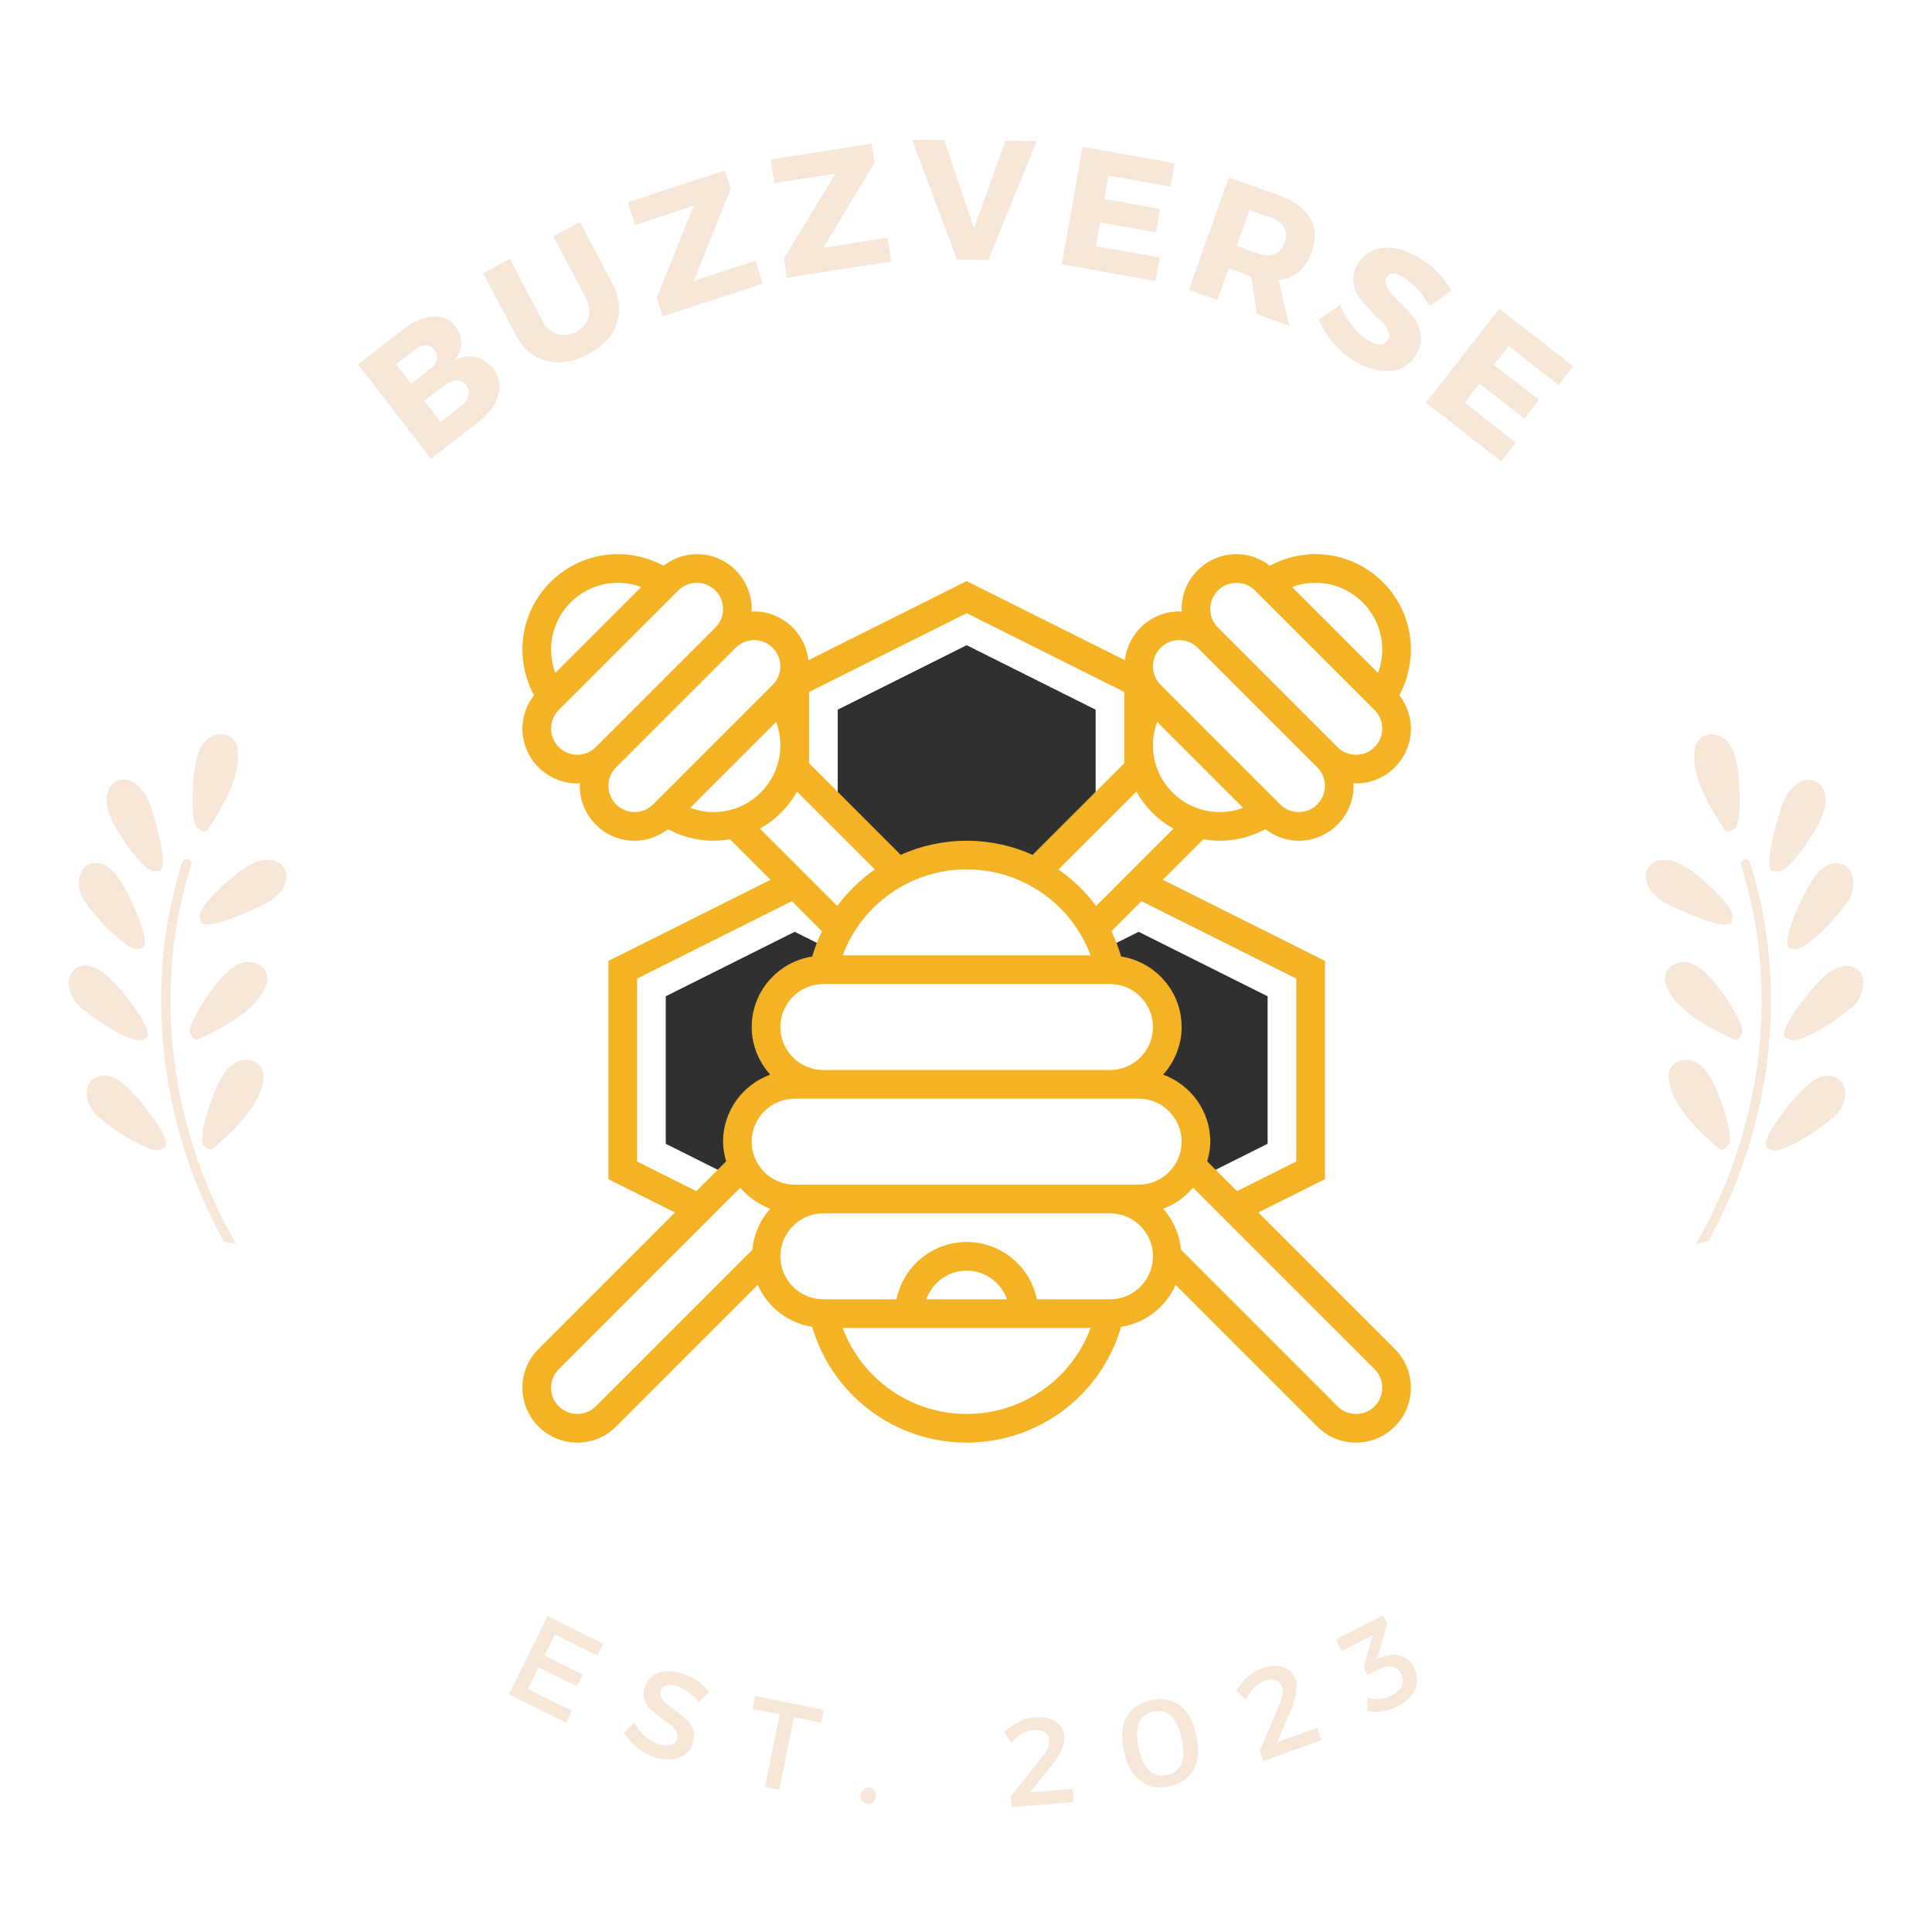
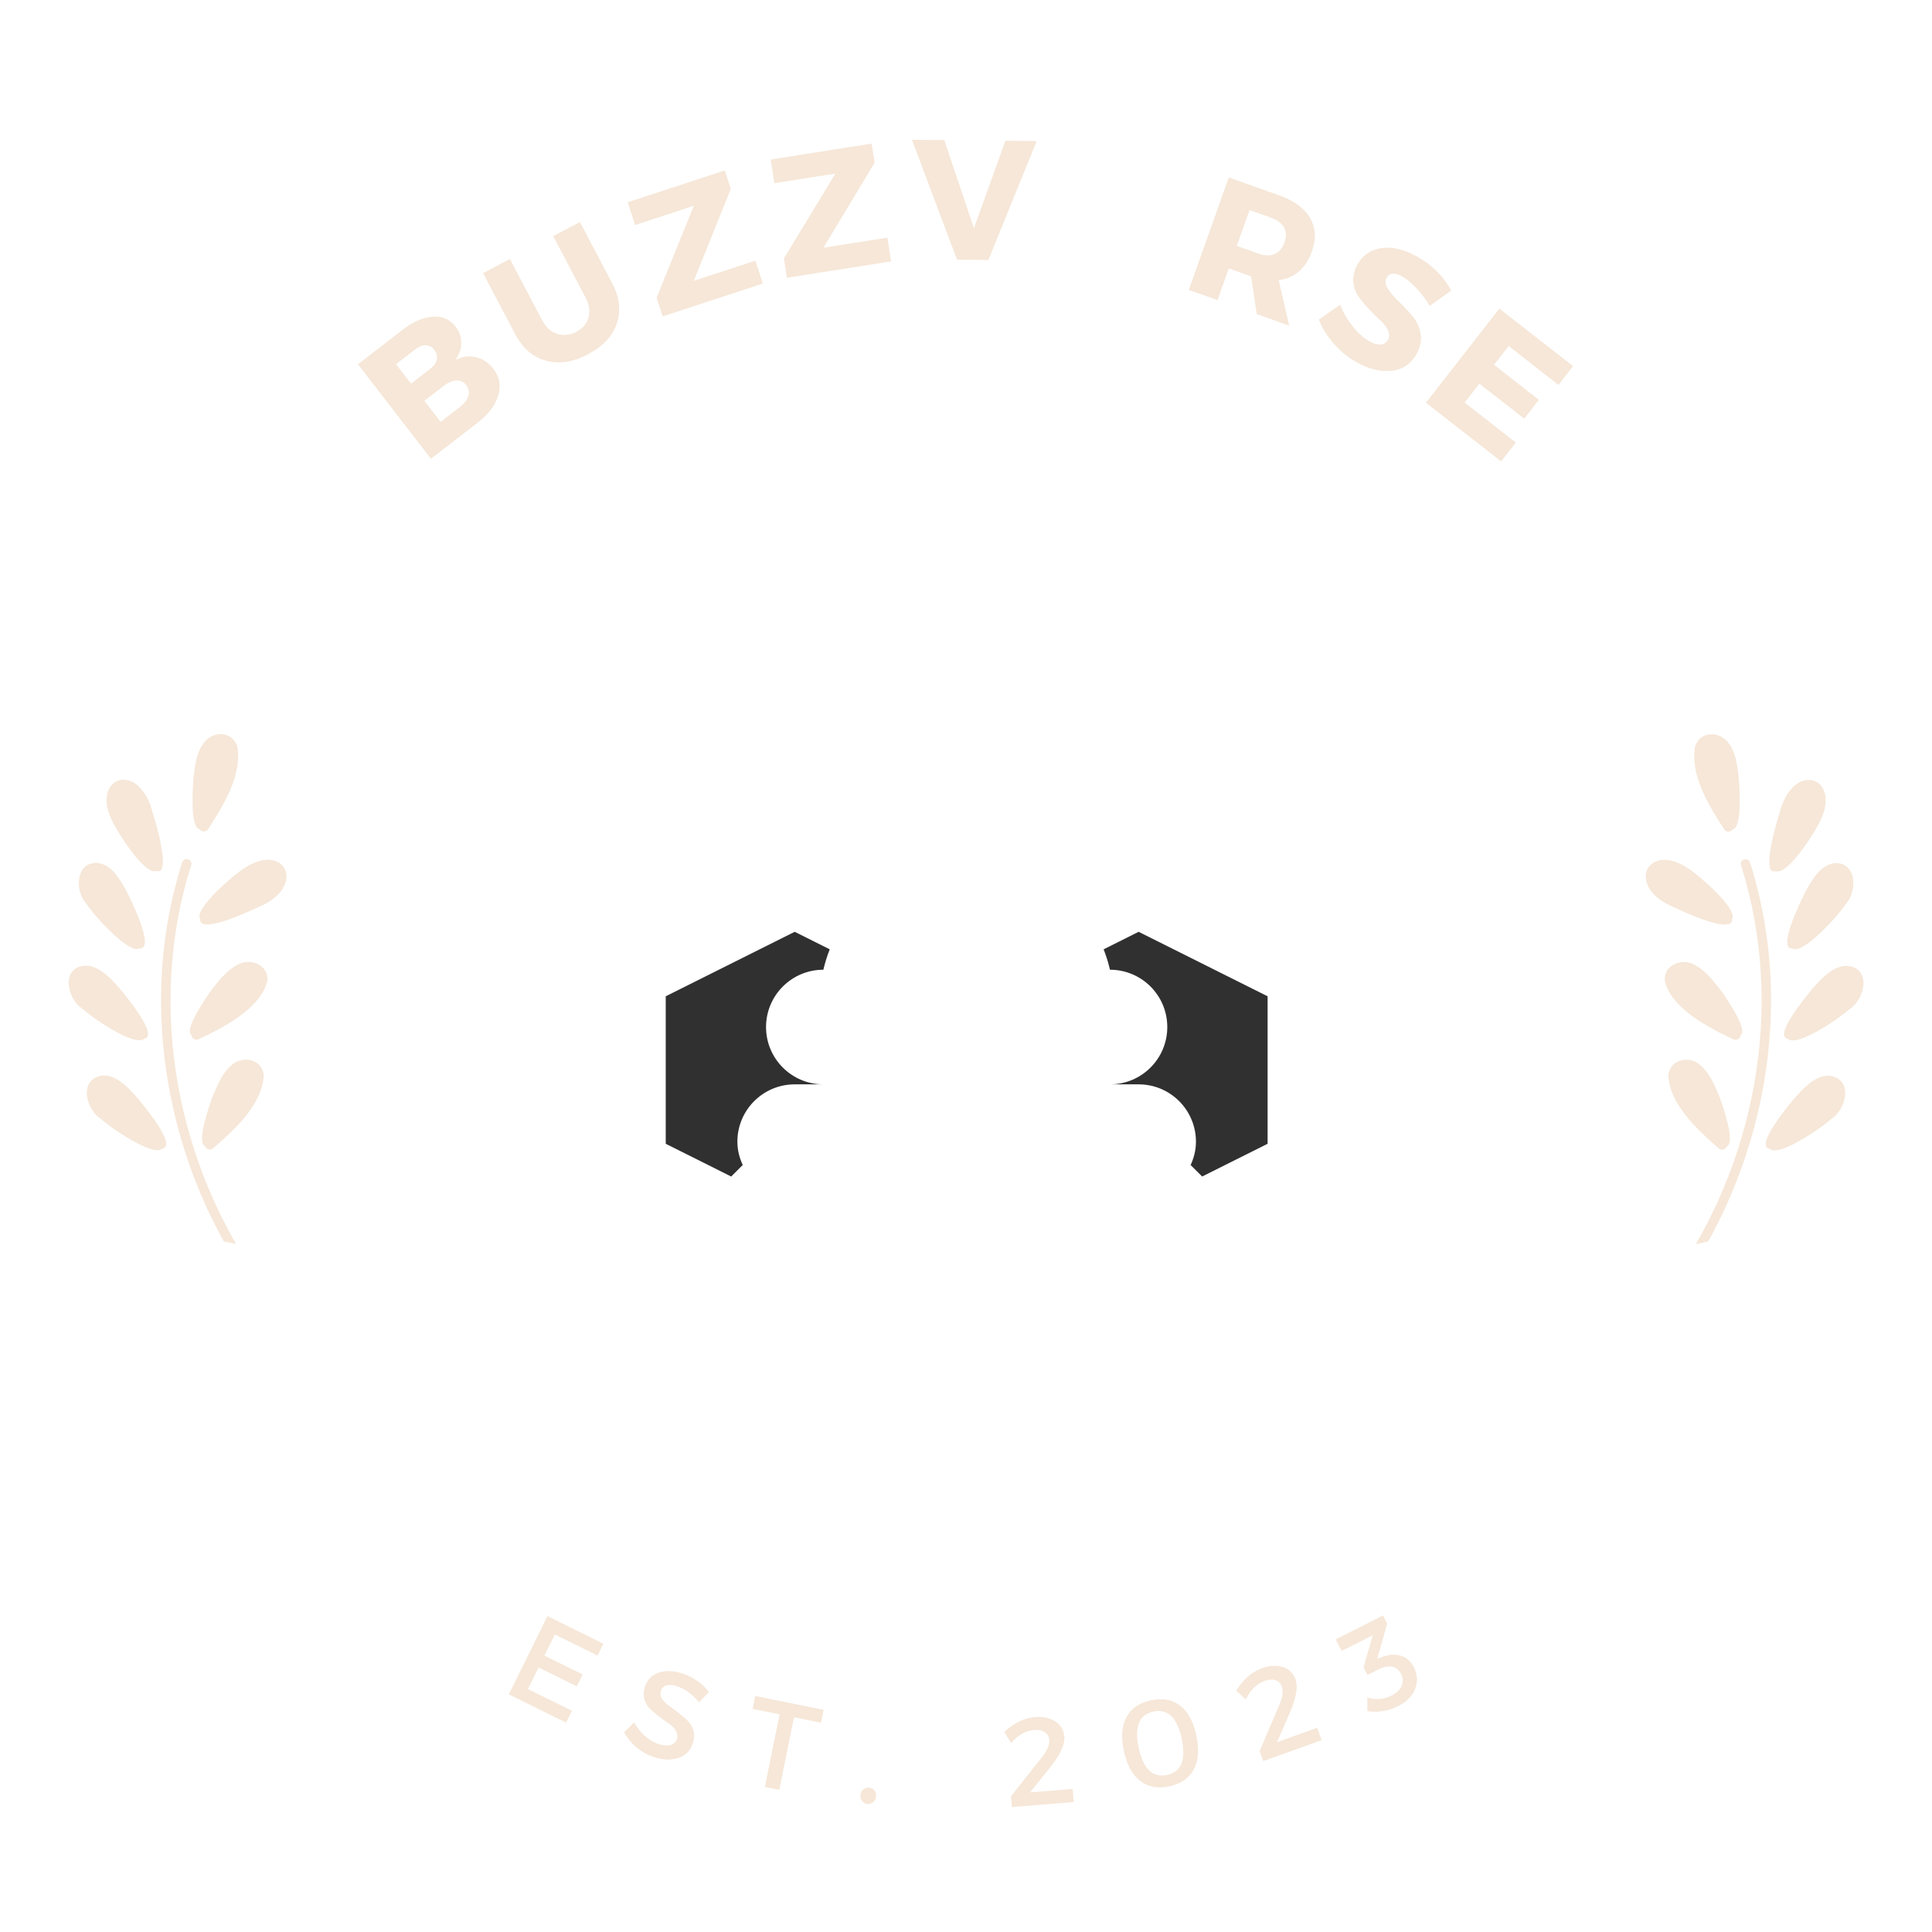
<svg xmlns="http://www.w3.org/2000/svg" width="500" zoomAndPan="magnify" viewBox="0 0 375 375" height="500" preserveAspectRatio="xMidYMid meet" version="1.0">
  <defs>
    <g />
    <clipPath id="44211b8f95">
-       <path d="M 101.402 107.559 L 273.902 107.559 L 273.902 280.059 L 101.402 280.059 Z M 101.402 107.559 " clip-rule="nonzero" />
-     </clipPath>
+       </clipPath>
    <clipPath id="62b001ea0f">
      <path d="M 306 142 L 362 142 L 362 248 L 306 248 Z M 306 142 " clip-rule="nonzero" />
    </clipPath>
    <clipPath id="bd5f093ef5">
      <path d="M 281.051 152.984 L 354.312 136.938 L 375.012 231.445 L 301.75 247.492 Z M 281.051 152.984 " clip-rule="nonzero" />
    </clipPath>
    <clipPath id="530a6175ea">
      <path d="M 281.051 152.984 L 354.312 136.938 L 379.828 253.426 L 306.562 269.473 Z M 281.051 152.984 " clip-rule="nonzero" />
    </clipPath>
    <clipPath id="98908aba97">
      <path d="M 13 142 L 69 142 L 69 248 L 13 248 Z M 13 142 " clip-rule="nonzero" />
    </clipPath>
    <clipPath id="2d61b09287">
      <path d="M 20.832 136.91 L 94.086 153.016 L 73.309 247.512 L 0.059 231.406 Z M 20.832 136.91 " clip-rule="nonzero" />
    </clipPath>
    <clipPath id="c2b42852b9">
      <path d="M 94.004 153 L 20.754 136.895 L -4.855 253.363 L 68.398 269.469 Z M 94.004 153 " clip-rule="nonzero" />
    </clipPath>
  </defs>
  <path fill="#303030" d="M 215.445 188.223 C 221.59 188.223 226.57 193.203 226.57 199.348 C 226.57 205.492 221.59 210.473 215.445 210.473 L 221.008 210.473 C 227.152 210.473 232.133 215.457 232.133 221.602 C 232.133 223.246 231.73 224.781 231.078 226.18 L 231.148 226.18 L 233.332 228.359 L 246.043 222.008 L 246.043 193.379 L 221.008 180.863 L 214.215 184.262 C 214.625 185.332 214.996 186.422 215.277 187.559 Z M 215.445 188.223 " fill-opacity="1" fill-rule="nonzero" />
  <path fill="#303030" d="M 144.109 226.18 L 144.188 226.18 C 143.535 224.781 143.125 223.25 143.125 221.602 C 143.125 215.457 148.109 210.473 154.254 210.473 L 159.816 210.473 C 153.672 210.473 148.688 205.492 148.688 199.348 C 148.688 193.203 153.672 188.223 159.816 188.223 L 159.98 187.559 C 160.266 186.422 160.637 185.332 161.047 184.262 L 154.254 180.863 L 129.219 193.379 L 129.219 222.008 L 141.926 228.363 Z M 144.109 226.18 " fill-opacity="1" fill-rule="nonzero" />
-   <path fill="#303030" d="M 212.664 137.75 L 187.629 125.23 L 162.598 137.75 L 162.598 157.625 L 174.27 169.297 L 174.297 169.297 C 178.305 167.168 182.852 165.969 187.629 165.969 C 192.391 165.969 196.918 167.176 200.914 169.297 L 200.992 169.297 L 212.664 157.625 Z M 212.664 137.75 " fill-opacity="1" fill-rule="nonzero" />
  <g clip-path="url(#44211b8f95)">
    <path fill="#f4b324" d="M 273.855 141.414 C 273.855 139.035 273.043 136.805 271.613 134.949 L 271.902 134.379 C 273.18 131.82 273.855 128.953 273.855 126.094 C 273.855 115.871 265.543 107.559 255.324 107.559 C 252.461 107.559 249.598 108.234 247.035 109.516 L 246.465 109.801 C 244.613 108.371 242.379 107.559 240.004 107.559 C 234.129 107.559 229.352 112.336 229.352 118.211 C 229.352 118.391 229.395 118.559 229.406 118.738 C 229.227 118.727 229.055 118.684 228.879 118.684 C 223.41 118.684 218.945 122.84 218.348 128.148 L 187.629 112.793 L 156.914 128.148 C 156.316 122.84 151.852 118.684 146.383 118.684 C 146.203 118.684 146.031 118.727 145.855 118.738 C 145.867 118.559 145.906 118.387 145.906 118.211 C 145.906 112.336 141.133 107.559 135.258 107.559 C 132.883 107.559 130.648 108.371 128.797 109.801 L 128.227 109.516 C 125.664 108.234 122.801 107.559 119.938 107.559 C 109.719 107.559 101.402 115.871 101.402 126.094 C 101.402 128.953 102.078 131.82 103.359 134.379 L 103.645 134.949 C 102.215 136.805 101.402 139.035 101.402 141.414 C 101.402 147.285 106.18 152.062 112.055 152.062 C 112.234 152.062 112.406 152.02 112.582 152.012 C 112.57 152.188 112.531 152.359 112.531 152.539 C 112.531 158.414 117.305 163.188 123.18 163.188 C 125.555 163.188 127.789 162.375 129.641 160.945 L 130.215 161.234 C 132.773 162.512 135.641 163.188 138.5 163.188 C 139.59 163.188 140.645 163.074 141.684 162.898 L 149.559 170.77 L 118.094 186.504 L 118.094 228.883 L 131.012 235.34 L 104.523 261.832 C 102.512 263.848 101.402 266.52 101.402 269.363 C 101.402 275.234 106.18 280.012 112.055 280.012 C 114.898 280.012 117.574 278.906 119.582 276.891 L 147.078 249.395 C 148.945 253.668 152.898 256.785 157.645 257.539 C 161.543 270.828 173.68 280.012 187.629 280.012 C 201.582 280.012 213.719 270.828 217.617 257.539 C 222.359 256.789 226.316 253.668 228.184 249.398 L 255.68 276.895 C 257.688 278.906 260.363 280.012 263.207 280.012 C 269.082 280.012 273.855 275.234 273.855 269.363 C 273.855 266.52 272.75 263.844 270.734 261.832 L 244.246 235.34 L 257.168 228.883 L 257.168 186.504 L 225.703 170.77 L 233.578 162.898 C 234.613 163.074 235.672 163.188 236.758 163.188 C 239.621 163.188 242.488 162.512 245.047 161.234 L 245.617 160.945 C 247.473 162.375 249.703 163.188 252.082 163.188 C 257.953 163.188 262.73 158.414 262.73 152.539 C 262.73 152.359 262.688 152.188 262.68 152.012 C 262.855 152.02 263.027 152.062 263.207 152.062 C 269.082 152.062 273.855 147.285 273.855 141.414 Z M 268.293 126.094 C 268.293 127.633 268.008 129.172 267.469 130.617 L 250.797 113.945 C 252.242 113.41 253.781 113.121 255.324 113.121 C 262.477 113.121 268.293 118.941 268.293 126.094 Z M 218.227 134.312 L 218.227 148.129 L 200.434 165.922 C 196.504 164.16 192.16 163.188 187.629 163.188 C 183.098 163.188 178.758 164.16 174.828 165.922 L 157.035 148.129 L 157.035 134.312 L 187.629 119.012 Z M 221.008 229.945 L 154.254 229.945 C 149.652 229.945 145.906 226.199 145.906 221.602 C 145.906 217 149.652 213.254 154.254 213.254 L 221.008 213.254 C 225.609 213.254 229.352 217 229.352 221.602 C 229.352 226.199 225.609 229.945 221.008 229.945 Z M 215.445 207.691 L 159.816 207.691 C 155.215 207.691 151.469 203.949 151.469 199.348 C 151.469 194.746 155.215 191.004 159.816 191.004 L 215.445 191.004 C 220.047 191.004 223.789 194.746 223.789 199.348 C 223.789 203.949 220.047 207.691 215.445 207.691 Z M 211.691 185.441 L 163.566 185.441 C 167.293 175.488 176.793 168.75 187.629 168.75 C 198.465 168.75 207.969 175.488 211.691 185.441 Z M 119.938 113.121 C 121.477 113.121 123.02 113.41 124.461 113.945 L 107.789 130.617 C 107.254 129.172 106.965 127.633 106.965 126.094 C 106.965 118.941 112.785 113.121 119.938 113.121 Z M 112.055 146.5 C 109.246 146.5 106.965 144.219 106.965 141.414 C 106.965 140.055 107.496 138.777 108.457 137.816 L 131.664 114.609 C 132.625 113.648 133.898 113.121 135.258 113.121 C 138.062 113.121 140.344 115.402 140.344 118.211 C 140.344 119.566 139.816 120.844 138.855 121.805 L 115.648 145.012 C 114.688 145.973 113.41 146.5 112.055 146.5 Z M 123.18 157.625 C 120.375 157.625 118.094 155.344 118.094 152.539 C 118.094 151.18 118.621 149.906 119.582 148.941 L 142.789 125.734 C 143.75 124.777 145.027 124.246 146.383 124.246 C 149.191 124.246 151.469 126.527 151.469 129.336 C 151.469 130.691 150.941 131.969 149.98 132.93 L 126.773 156.137 C 125.812 157.098 124.539 157.625 123.18 157.625 Z M 133.977 156.801 L 150.648 140.129 C 151.184 141.574 151.469 143.113 151.469 144.656 C 151.469 151.809 145.652 157.625 138.5 157.625 C 136.961 157.625 135.418 157.34 133.977 156.801 Z M 154.688 153.652 L 169.809 168.77 C 167.012 170.711 164.547 173.098 162.504 175.852 L 147.496 160.844 C 150.512 159.164 153.008 156.668 154.688 153.652 Z M 123.656 225.445 L 123.656 189.941 L 153.703 174.918 L 159.539 180.754 C 158.781 182.312 158.145 183.953 157.645 185.66 C 151.008 186.711 145.906 192.422 145.906 199.348 C 145.906 202.906 147.289 206.121 149.496 208.586 C 144.176 210.539 140.344 215.609 140.344 221.602 C 140.344 222.934 140.594 224.191 140.941 225.414 L 135.16 231.195 Z M 115.648 272.957 C 114.688 273.922 113.41 274.449 112.055 274.449 C 109.246 274.449 106.965 272.168 106.965 269.363 C 106.965 268.004 107.496 266.727 108.457 265.766 L 143.688 230.535 C 145.234 232.359 147.211 233.773 149.5 234.613 C 147.566 236.773 146.32 239.523 146.039 242.57 Z M 187.629 274.449 C 176.797 274.449 167.293 267.711 163.566 257.762 L 211.691 257.762 C 207.969 267.711 198.465 274.449 187.629 274.449 Z M 179.797 252.195 C 180.949 248.969 184.008 246.633 187.629 246.633 C 191.25 246.633 194.312 248.969 195.461 252.195 Z M 215.445 252.195 L 201.258 252.195 C 199.965 245.859 194.348 241.07 187.629 241.07 C 180.914 241.07 175.297 245.859 174.004 252.195 L 159.816 252.195 C 155.215 252.195 151.469 248.453 151.469 243.852 C 151.469 239.25 155.215 235.508 159.816 235.508 L 215.445 235.508 C 220.047 235.508 223.789 239.25 223.789 243.852 C 223.789 248.453 220.047 252.195 215.445 252.195 Z M 268.293 269.363 C 268.293 272.168 266.012 274.449 263.207 274.449 C 261.848 274.449 260.57 273.922 259.609 272.957 L 229.223 242.57 C 228.938 239.523 227.699 236.773 225.762 234.613 C 228.047 233.777 230.027 232.359 231.57 230.535 L 266.805 265.766 C 267.766 266.727 268.293 268.004 268.293 269.363 Z M 251.605 189.941 L 251.605 225.445 L 240.102 231.195 L 234.316 225.414 C 234.668 224.191 234.914 222.934 234.914 221.602 C 234.914 215.609 231.086 210.539 225.766 208.586 C 227.969 206.121 229.352 202.906 229.352 199.348 C 229.352 192.422 224.25 186.711 217.617 185.66 C 217.117 183.953 216.484 182.312 215.719 180.754 L 221.555 174.918 Z M 212.754 175.852 C 210.715 173.098 208.246 170.711 205.449 168.77 L 220.57 153.652 C 222.254 156.668 224.75 159.16 227.766 160.844 Z M 223.789 144.656 C 223.789 143.113 224.074 141.574 224.613 140.129 L 241.285 156.801 C 239.84 157.34 238.301 157.625 236.758 157.625 C 229.609 157.625 223.789 151.809 223.789 144.656 Z M 257.168 152.539 C 257.168 155.344 254.887 157.625 252.082 157.625 C 250.723 157.625 249.445 157.098 248.484 156.137 L 225.277 132.93 C 224.316 131.969 223.789 130.691 223.789 129.336 C 223.789 126.527 226.07 124.246 228.879 124.246 C 230.234 124.246 231.512 124.777 232.473 125.738 L 255.68 148.945 C 256.641 149.906 257.168 151.18 257.168 152.539 Z M 236.406 121.805 C 235.445 120.844 234.914 119.566 234.914 118.211 C 234.914 115.402 237.195 113.121 240.004 113.121 C 241.359 113.121 242.637 113.648 243.598 114.613 L 266.805 137.82 C 267.766 138.777 268.293 140.055 268.293 141.414 C 268.293 144.219 266.012 146.5 263.207 146.5 C 261.848 146.5 260.57 145.973 259.609 145.008 Z M 236.406 121.805 " fill-opacity="1" fill-rule="nonzero" />
  </g>
  <g clip-path="url(#62b001ea0f)">
    <g clip-path="url(#bd5f093ef5)">
      <g clip-path="url(#530a6175ea)">
        <path fill="#f6e7d8" d="M 333.668 222.949 C 334.262 223.418 335.012 223.023 335.211 222.504 C 336.891 221.656 334.395 214.824 333.883 213.195 C 332.809 210.707 331.781 207.855 329.434 206.297 C 327.207 204.945 324.117 205.91 323.824 208.695 C 323.969 214.309 329.664 219.477 333.668 222.949 Z M 336.5 201.758 C 337.203 202.047 337.828 201.473 337.883 200.914 C 339.273 199.758 335.188 194.008 334.332 192.645 C 332.617 190.473 330.859 187.984 328.199 186.953 C 325.852 186.156 322.883 187.574 323.137 190.336 C 324.309 195.762 331.828 199.555 336.5 201.758 Z M 325.102 176.184 C 326.527 176.867 336.438 181.512 336.195 178.406 C 337.422 176.395 329.316 169.492 327.441 168.414 C 319.645 163.352 315.285 172.25 325.102 176.184 Z M 334.703 161.027 C 335.156 161.633 335.973 161.453 336.301 160.996 C 338.195 160.641 337.621 152.957 337.52 151.207 C 337.242 148.691 336.895 145.277 334.836 143.516 C 332.863 141.82 329.891 142.289 329.02 144.859 C 327.977 150.453 331.75 156.492 334.703 161.027 Z M 344.695 169.086 C 347.035 169.992 352.684 160.973 353.531 158.844 C 357.176 150.648 347.918 147.629 345.363 157.953 C 344.891 159.316 341.684 170.152 344.695 169.086 Z M 355.422 167.664 C 352.984 168.395 351.523 171.109 350.391 173.184 C 349.68 174.562 344.82 184.363 347.926 184.109 C 349.973 185.383 357.09 177.398 358.234 175.5 C 360.805 172.738 360.203 166.633 355.422 167.664 Z M 358.156 187.473 C 355.492 187.691 353.352 190.152 351.695 192.016 C 350.734 193.219 344.047 201.152 347.059 201.66 C 348.844 203.301 357.262 197.492 358.914 195.922 C 362.184 193.898 363.297 187.48 358.156 187.473 Z M 354.848 208.789 C 352.16 208.812 349.922 211.375 348.281 213.203 C 347.297 214.395 340.477 222.473 343.508 222.992 C 345.184 224.68 353.785 218.785 355.367 217.254 C 358.539 215.242 359.789 209.16 354.848 208.789 Z M 343.727 191.613 C 344.125 206.23 341.031 220.898 334.977 234.195 C 328.891 247.562 319.719 259.48 308.09 268.484 C 307.16 269.203 306.227 267.629 307.148 266.918 C 313.504 261.996 319.145 256.121 323.875 249.625 C 332.297 238.055 337.957 224.555 340.477 210.477 C 343.004 196.344 342.277 181.633 337.922 167.926 C 337.566 166.801 339.32 166.293 339.676 167.41 C 342.16 175.234 343.5 183.41 343.727 191.613 " fill-opacity="1" fill-rule="nonzero" />
      </g>
    </g>
  </g>
  <g fill="#f6e7d8" fill-opacity="1">
    <g transform="translate(81.819, 90.465)">
      <g>
        <path d="M -12.344 -19.75 L -3.672 -26.453 C -1.609 -28.047 0.348 -28.895 2.203 -29 C 4.055 -29.113 5.523 -28.473 6.609 -27.078 C 7.348 -26.117 7.719 -25.062 7.719 -23.906 C 7.719 -22.75 7.336 -21.648 6.578 -20.609 C 7.91 -21.273 9.238 -21.453 10.562 -21.141 C 11.883 -20.828 13.008 -20.078 13.938 -18.891 C 15.133 -17.336 15.453 -15.613 14.891 -13.719 C 14.336 -11.82 12.977 -10.035 10.812 -8.359 L 1.828 -1.422 Z M -4.953 -19.766 L -2.031 -16 L 1.75 -18.922 C 2.426 -19.441 2.832 -20.031 2.969 -20.688 C 3.102 -21.344 2.941 -21.969 2.484 -22.562 C 2.035 -23.133 1.484 -23.426 0.828 -23.438 C 0.172 -23.457 -0.492 -23.207 -1.172 -22.688 Z M 0.547 -12.656 L 3.703 -8.578 L 7.484 -11.5 C 8.348 -12.164 8.883 -12.875 9.094 -13.625 C 9.312 -14.383 9.172 -15.086 8.672 -15.734 C 8.203 -16.348 7.578 -16.641 6.797 -16.609 C 6.016 -16.586 5.191 -16.242 4.328 -15.578 Z M 0.547 -12.656 " />
      </g>
    </g>
  </g>
  <g fill="#f6e7d8" fill-opacity="1">
    <g transform="translate(102.874, 74.412)">
      <g>
        <path d="M 9.688 -31.312 L 15.953 -19.422 C 17.391 -16.703 17.688 -14.102 16.844 -11.625 C 16.008 -9.156 14.156 -7.164 11.281 -5.656 C 8.395 -4.125 5.676 -3.703 3.125 -4.391 C 0.582 -5.078 -1.406 -6.781 -2.844 -9.5 L -9.109 -21.391 L -3.906 -24.141 L 2.359 -12.25 C 3.078 -10.883 4.047 -10.004 5.266 -9.609 C 6.492 -9.223 7.742 -9.359 9.016 -10.016 C 10.266 -10.68 11.051 -11.613 11.375 -12.812 C 11.695 -14.008 11.492 -15.301 10.766 -16.688 L 4.5 -28.578 Z M 9.688 -31.312 " />
      </g>
    </g>
  </g>
  <g fill="#f6e7d8" fill-opacity="1">
    <g transform="translate(127.742, 61.694)">
      <g>
        <path d="M 14.109 -25.031 L 6.922 -7.188 L 18.875 -11.094 L 20.328 -6.656 L 0.875 -0.281 L -0.297 -3.875 L 6.922 -21.75 L -4.469 -18.016 L -5.906 -22.438 L 12.938 -28.609 Z M 14.109 -25.031 " />
      </g>
    </g>
  </g>
  <g fill="#f6e7d8" fill-opacity="1">
    <g transform="translate(151.841, 54.051)">
      <g>
        <path d="M 17.922 -22.453 L 7.984 -5.969 L 20.406 -7.922 L 21.125 -3.312 L 0.906 -0.141 L 0.312 -3.875 L 10.312 -20.359 L -1.531 -18.5 L -2.25 -23.094 L 17.344 -26.172 Z M 17.922 -22.453 " />
      </g>
    </g>
  </g>
  <g fill="#f6e7d8" fill-opacity="1">
    <g transform="translate(176.79, 50.304)">
      <g>
        <path d="M 15.062 0.156 L 8.969 0.094 L 0.219 -23.172 L 6.5 -23.109 L 12.25 -6 L 18.359 -22.984 L 24.422 -22.922 Z M 15.062 0.156 " />
      </g>
    </g>
  </g>
  <g fill="#f6e7d8" fill-opacity="1">
    <g transform="translate(203.79, 50.901)">
      <g>
-         <path d="M 23.406 -14.672 L 11.344 -16.828 L 10.547 -12.281 L 21.422 -10.344 L 20.594 -5.781 L 9.719 -7.719 L 8.906 -3.125 L 21.312 -0.906 L 20.5 3.656 L 2.281 0.406 L 6.344 -22.406 L 24.219 -19.219 Z M 23.406 -14.672 " />
-       </g>
+         </g>
    </g>
  </g>
  <g fill="#f6e7d8" fill-opacity="1">
    <g transform="translate(228.57, 55.492)">
      <g>
        <path d="M 15.359 5.469 L 14.281 -1.828 L 14.141 -1.891 L 9.938 -3.391 L 7.75 2.75 L 2.172 0.781 L 9.938 -21.047 L 19.719 -17.578 C 22.602 -16.547 24.598 -15.086 25.703 -13.203 C 26.816 -11.328 26.941 -9.172 26.078 -6.734 C 24.879 -3.367 22.727 -1.5 19.625 -1.125 L 21.656 7.703 Z M 11.484 -7.766 L 15.688 -6.266 C 16.883 -5.836 17.926 -5.805 18.812 -6.172 C 19.695 -6.535 20.344 -7.289 20.75 -8.438 C 21.145 -9.551 21.113 -10.52 20.656 -11.344 C 20.195 -12.164 19.367 -12.789 18.172 -13.219 L 13.969 -14.719 Z M 11.484 -7.766 " />
      </g>
    </g>
  </g>
  <g fill="#f6e7d8" fill-opacity="1">
    <g transform="translate(253.773, 64.828)">
      <g>
        <path d="M 21.156 -15.094 C 24.188 -13.414 26.438 -11.191 27.906 -8.422 L 23.734 -5.453 C 23.023 -6.66 22.172 -7.797 21.172 -8.859 C 20.172 -9.93 19.254 -10.695 18.422 -11.156 C 16.93 -11.977 15.914 -11.898 15.375 -10.922 C 15.02 -10.273 15.102 -9.555 15.625 -8.766 C 16.145 -7.973 16.852 -7.145 17.75 -6.281 C 18.645 -5.426 19.508 -4.508 20.344 -3.531 C 21.176 -2.551 21.711 -1.414 21.953 -0.125 C 22.203 1.164 21.953 2.488 21.203 3.844 C 20.129 5.789 18.531 6.891 16.406 7.141 C 14.281 7.391 12.035 6.863 9.672 5.562 C 7.992 4.633 6.492 3.426 5.172 1.938 C 3.848 0.457 2.859 -1.125 2.203 -2.812 L 6.375 -5.672 C 6.914 -4.203 7.723 -2.801 8.797 -1.469 C 9.867 -0.133 10.945 0.828 12.031 1.422 C 12.852 1.879 13.578 2.086 14.203 2.047 C 14.836 2.004 15.316 1.691 15.641 1.109 C 15.953 0.547 15.945 -0.066 15.625 -0.734 C 15.312 -1.398 14.805 -2.039 14.109 -2.656 C 13.422 -3.281 12.695 -4.004 11.938 -4.828 C 11.176 -5.648 10.504 -6.461 9.922 -7.266 C 9.336 -8.066 9 -9.016 8.906 -10.109 C 8.812 -11.211 9.07 -12.328 9.688 -13.453 C 10.719 -15.305 12.273 -16.379 14.359 -16.672 C 16.453 -16.961 18.719 -16.438 21.156 -15.094 Z M 21.156 -15.094 " />
      </g>
    </g>
  </g>
  <g fill="#f6e7d8" fill-opacity="1">
    <g transform="translate(274.944, 76.746)">
      <g>
        <path d="M 27.547 -2.031 L 17.891 -9.578 L 15.047 -5.938 L 23.75 0.859 L 20.906 4.516 L 12.203 -2.281 L 9.344 1.391 L 19.281 9.156 L 16.422 12.812 L 1.828 1.422 L 16.078 -16.844 L 30.391 -5.672 Z M 27.547 -2.031 " />
      </g>
    </g>
  </g>
  <g fill="#f6e7d8" fill-opacity="1">
    <g transform="translate(96.781, 327.892)">
      <g>
        <path d="M 19.203 -6.547 L 10.922 -10.641 L 8.891 -6.531 L 16.312 -2.875 L 15.172 -0.578 L 7.75 -4.234 L 5.688 -0.047 L 14.234 4.172 L 13.094 6.469 L 1.984 0.984 L 9.484 -14.203 L 20.328 -8.844 Z M 19.203 -6.547 " />
      </g>
    </g>
  </g>
  <g fill="#f6e7d8" fill-opacity="1">
    <g transform="translate(119.71, 338.5)">
      <g>
        <path d="M 12.844 -13.641 C 14.914 -12.93 16.602 -11.75 17.906 -10.094 L 15.984 -8.094 C 14.672 -9.645 13.27 -10.672 11.781 -11.172 C 10.969 -11.453 10.281 -11.523 9.719 -11.391 C 9.156 -11.254 8.781 -10.914 8.594 -10.375 C 8.414 -9.844 8.477 -9.316 8.781 -8.797 C 9.082 -8.273 9.523 -7.816 10.109 -7.422 C 10.691 -7.035 11.305 -6.582 11.953 -6.062 C 12.609 -5.551 13.207 -5.035 13.75 -4.516 C 14.301 -3.992 14.68 -3.348 14.891 -2.578 C 15.098 -1.805 15.051 -0.973 14.75 -0.078 C 14.27 1.336 13.32 2.273 11.906 2.734 C 10.5 3.191 8.898 3.117 7.109 2.516 C 5.891 2.098 4.785 1.469 3.797 0.625 C 2.805 -0.219 2.016 -1.176 1.422 -2.25 L 3.391 -4.203 C 3.941 -3.172 4.633 -2.285 5.469 -1.547 C 6.301 -0.816 7.148 -0.305 8.016 -0.016 C 8.961 0.305 9.754 0.383 10.391 0.219 C 11.035 0.051 11.461 -0.332 11.672 -0.938 C 11.859 -1.488 11.801 -2.023 11.5 -2.547 C 11.207 -3.066 10.77 -3.52 10.188 -3.906 C 9.602 -4.289 8.977 -4.738 8.312 -5.25 C 7.645 -5.758 7.039 -6.266 6.5 -6.766 C 5.957 -7.273 5.578 -7.914 5.359 -8.688 C 5.148 -9.457 5.191 -10.281 5.484 -11.156 C 5.953 -12.52 6.852 -13.422 8.188 -13.859 C 9.531 -14.305 11.082 -14.234 12.844 -13.641 Z M 12.844 -13.641 " />
      </g>
    </g>
  </g>
  <g fill="#f6e7d8" fill-opacity="1">
    <g transform="translate(143.006, 345.739)">
      <g>
        <path d="M 16.359 -11.359 L 11.109 -12.422 L 8.25 1.672 L 5.453 1.109 L 8.312 -12.984 L 3.078 -14.047 L 3.578 -16.547 L 16.859 -13.859 Z M 16.359 -11.359 " />
      </g>
    </g>
  </g>
  <g fill="#f6e7d8" fill-opacity="1">
    <g transform="translate(165.774, 349.67)">
      <g>
        <path d="M 1.781 -2.344 C 2.102 -2.613 2.484 -2.727 2.922 -2.688 C 3.359 -2.645 3.703 -2.457 3.953 -2.125 C 4.211 -1.801 4.32 -1.422 4.281 -0.984 C 4.238 -0.516 4.055 -0.145 3.734 0.125 C 3.422 0.406 3.047 0.523 2.609 0.484 C 2.172 0.441 1.82 0.254 1.562 -0.078 C 1.312 -0.422 1.207 -0.828 1.25 -1.297 C 1.289 -1.734 1.469 -2.082 1.781 -2.344 Z M 1.781 -2.344 " />
      </g>
    </g>
  </g>
  <g fill="#f6e7d8" fill-opacity="1">
    <g transform="translate(179.92, 350.763)">
      <g />
    </g>
  </g>
  <g fill="#f6e7d8" fill-opacity="1">
    <g transform="translate(195.305, 350.841)">
      <g>
        <path d="M 5.578 -17.547 C 7.18 -17.672 8.504 -17.391 9.547 -16.703 C 10.598 -16.023 11.176 -15.039 11.281 -13.75 C 11.406 -12.27 10.531 -10.336 8.656 -7.953 L 4.641 -2.938 L 12.891 -3.609 L 13.094 -1.062 L 1.094 -0.094 L 0.922 -2.172 L 6.594 -9.344 C 7.852 -10.852 8.441 -12.102 8.359 -13.094 C 8.305 -13.77 8.016 -14.281 7.484 -14.625 C 6.953 -14.977 6.25 -15.117 5.375 -15.047 C 3.832 -14.922 2.352 -14.086 0.938 -12.547 L -0.375 -14.656 C 1.457 -16.406 3.441 -17.367 5.578 -17.547 Z M 5.578 -17.547 " />
      </g>
    </g>
  </g>
  <g fill="#f6e7d8" fill-opacity="1">
    <g transform="translate(218.804, 348.401)">
      <g>
        <path d="M 4.594 -18.375 C 6.844 -18.863 8.727 -18.52 10.25 -17.344 C 11.781 -16.164 12.832 -14.238 13.406 -11.562 C 13.988 -8.883 13.828 -6.691 12.922 -4.984 C 12.023 -3.273 10.453 -2.176 8.203 -1.688 C 5.93 -1.195 4.031 -1.547 2.5 -2.734 C 0.969 -3.922 -0.082 -5.852 -0.656 -8.531 C -1.238 -11.207 -1.078 -13.395 -0.172 -15.094 C 0.734 -16.789 2.32 -17.883 4.594 -18.375 Z M 5.078 -16.188 C 2.285 -15.582 1.332 -13.227 2.219 -9.125 C 3.102 -5.031 4.941 -3.285 7.734 -3.891 C 10.504 -4.492 11.445 -6.844 10.562 -10.938 C 9.676 -15.039 7.848 -16.789 5.078 -16.188 Z M 5.078 -16.188 " />
      </g>
    </g>
  </g>
  <g fill="#f6e7d8" fill-opacity="1">
    <g transform="translate(244.166, 342.2)">
      <g>
        <path d="M 0.797 -18.406 C 2.316 -18.945 3.672 -19.02 4.859 -18.625 C 6.047 -18.238 6.859 -17.441 7.297 -16.234 C 7.797 -14.828 7.453 -12.734 6.266 -9.953 L 3.719 -4.047 L 11.5 -6.844 L 12.359 -4.438 L 1.031 -0.375 L 0.328 -2.328 L 3.922 -10.75 C 4.742 -12.531 4.988 -13.891 4.656 -14.828 C 4.426 -15.461 4.008 -15.879 3.406 -16.078 C 2.801 -16.273 2.082 -16.223 1.25 -15.922 C -0.195 -15.398 -1.406 -14.211 -2.375 -12.359 L -4.203 -14.047 C -2.879 -16.234 -1.211 -17.688 0.797 -18.406 Z M 0.797 -18.406 " />
      </g>
    </g>
  </g>
  <g fill="#f6e7d8" fill-opacity="1">
    <g transform="translate(266.096, 333.678)">
      <g>
        <path d="M 1.219 -11.688 L 2.031 -12 C 3.383 -12.539 4.625 -12.645 5.75 -12.312 C 6.875 -11.988 7.734 -11.242 8.328 -10.078 C 9.047 -8.648 9.129 -7.238 8.578 -5.844 C 8.023 -4.457 6.914 -3.344 5.25 -2.5 C 4.32 -2.031 3.328 -1.711 2.266 -1.547 C 1.203 -1.391 0.211 -1.398 -0.703 -1.578 L -0.688 -4.188 C 0.969 -3.695 2.523 -3.82 3.984 -4.562 C 4.973 -5.062 5.629 -5.688 5.953 -6.438 C 6.285 -7.188 6.254 -7.957 5.859 -8.75 C 5.453 -9.551 4.863 -10.023 4.094 -10.172 C 3.32 -10.316 2.43 -10.133 1.422 -9.625 L -0.688 -8.562 L -1.438 -10.047 L 0.359 -16.281 L -5.688 -13.234 L -6.828 -15.484 L 2.359 -20.125 L 3.156 -18.531 Z M 1.219 -11.688 " />
      </g>
    </g>
  </g>
  <g clip-path="url(#98908aba97)">
    <g clip-path="url(#2d61b09287)">
      <g clip-path="url(#c2b42852b9)">
        <path fill="#f6e7d8" d="M 41.328 222.922 C 40.734 223.391 39.984 222.996 39.789 222.477 C 38.109 221.629 40.609 214.797 41.125 213.168 C 42.199 210.684 43.23 207.832 45.578 206.273 C 47.805 204.926 50.895 205.895 51.188 208.676 C 51.035 214.289 45.336 219.457 41.328 222.922 Z M 38.516 201.73 C 37.812 202.02 37.188 201.445 37.133 200.887 C 35.742 199.73 39.836 193.984 40.691 192.617 C 42.406 190.449 44.164 187.961 46.828 186.934 C 49.176 186.137 52.145 187.555 51.887 190.32 C 50.711 195.742 43.191 199.531 38.516 201.73 Z M 49.934 176.164 C 48.508 176.848 38.594 181.484 38.836 178.379 C 37.613 176.363 45.723 169.469 47.602 168.395 C 55.402 163.336 59.754 172.242 49.934 176.164 Z M 40.344 161 C 39.891 161.605 39.074 161.426 38.746 160.969 C 36.852 160.613 37.434 152.926 37.535 151.18 C 37.816 148.664 38.164 145.25 40.227 143.488 C 42.203 141.797 45.172 142.266 46.043 144.836 C 47.078 150.434 43.301 156.469 40.344 161 Z M 30.348 169.051 C 28.004 169.953 22.367 160.934 21.52 158.801 C 17.879 150.605 27.141 147.594 29.688 157.918 C 30.156 159.281 33.359 170.121 30.348 169.051 Z M 19.621 167.621 C 22.059 168.355 23.516 171.07 24.648 173.145 C 25.359 174.527 30.207 184.332 27.102 184.074 C 25.055 185.344 17.945 177.355 16.805 175.457 C 14.23 172.691 14.84 166.586 19.621 167.621 Z M 16.871 187.426 C 19.531 187.648 21.672 190.113 23.328 191.977 C 24.285 193.18 30.969 201.117 27.957 201.625 C 26.168 203.266 17.754 197.449 16.109 195.879 C 12.836 193.848 11.73 187.43 16.871 187.426 Z M 20.164 208.746 C 22.852 208.77 25.086 211.336 26.727 213.164 C 27.707 214.359 34.523 222.441 31.488 222.961 C 29.812 224.645 21.219 218.746 19.637 217.211 C 16.465 215.195 15.223 209.117 20.164 208.746 Z M 31.297 191.578 C 30.887 206.199 33.969 220.867 40.012 234.168 C 46.09 247.539 55.25 259.465 66.871 268.477 C 67.801 269.199 68.734 267.625 67.816 266.914 C 61.465 261.984 55.824 256.109 51.102 249.605 C 42.691 238.031 37.039 224.527 34.531 210.449 C 32.016 196.312 32.754 181.598 37.117 167.898 C 37.477 166.773 35.723 166.262 35.363 167.383 C 32.875 175.199 31.531 183.375 31.297 191.578 " fill-opacity="1" fill-rule="nonzero" />
      </g>
    </g>
  </g>
</svg>